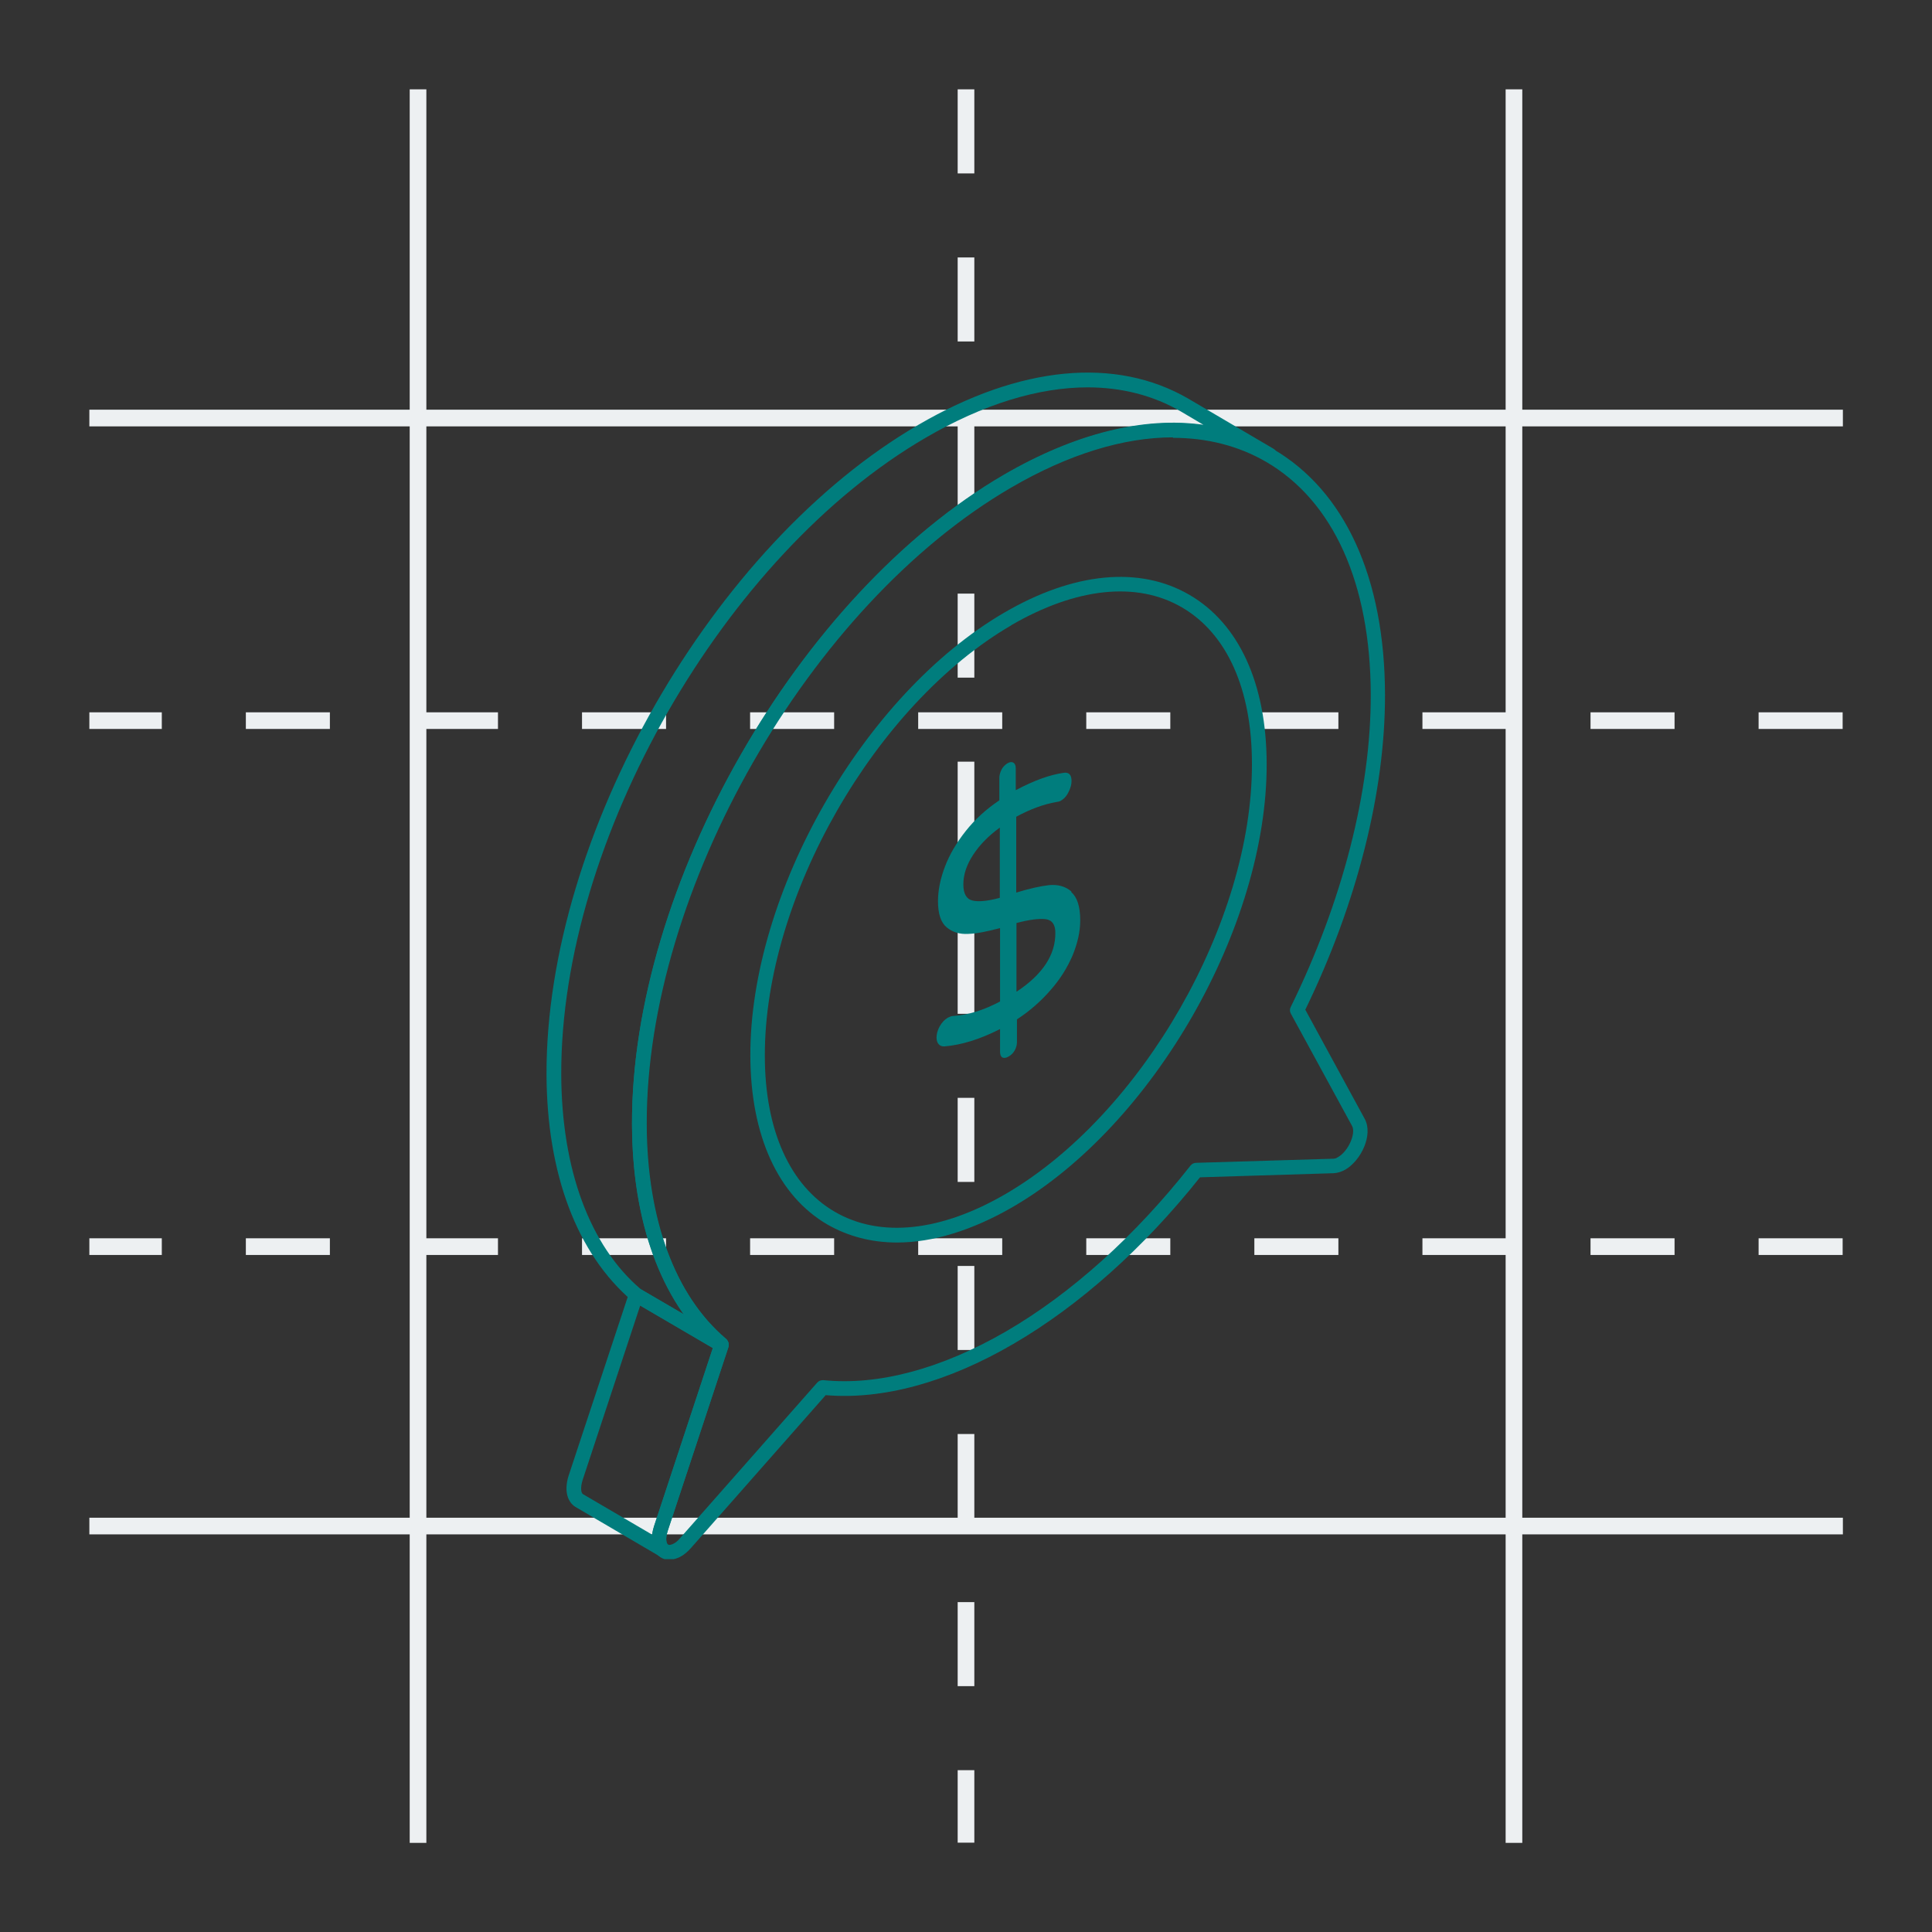
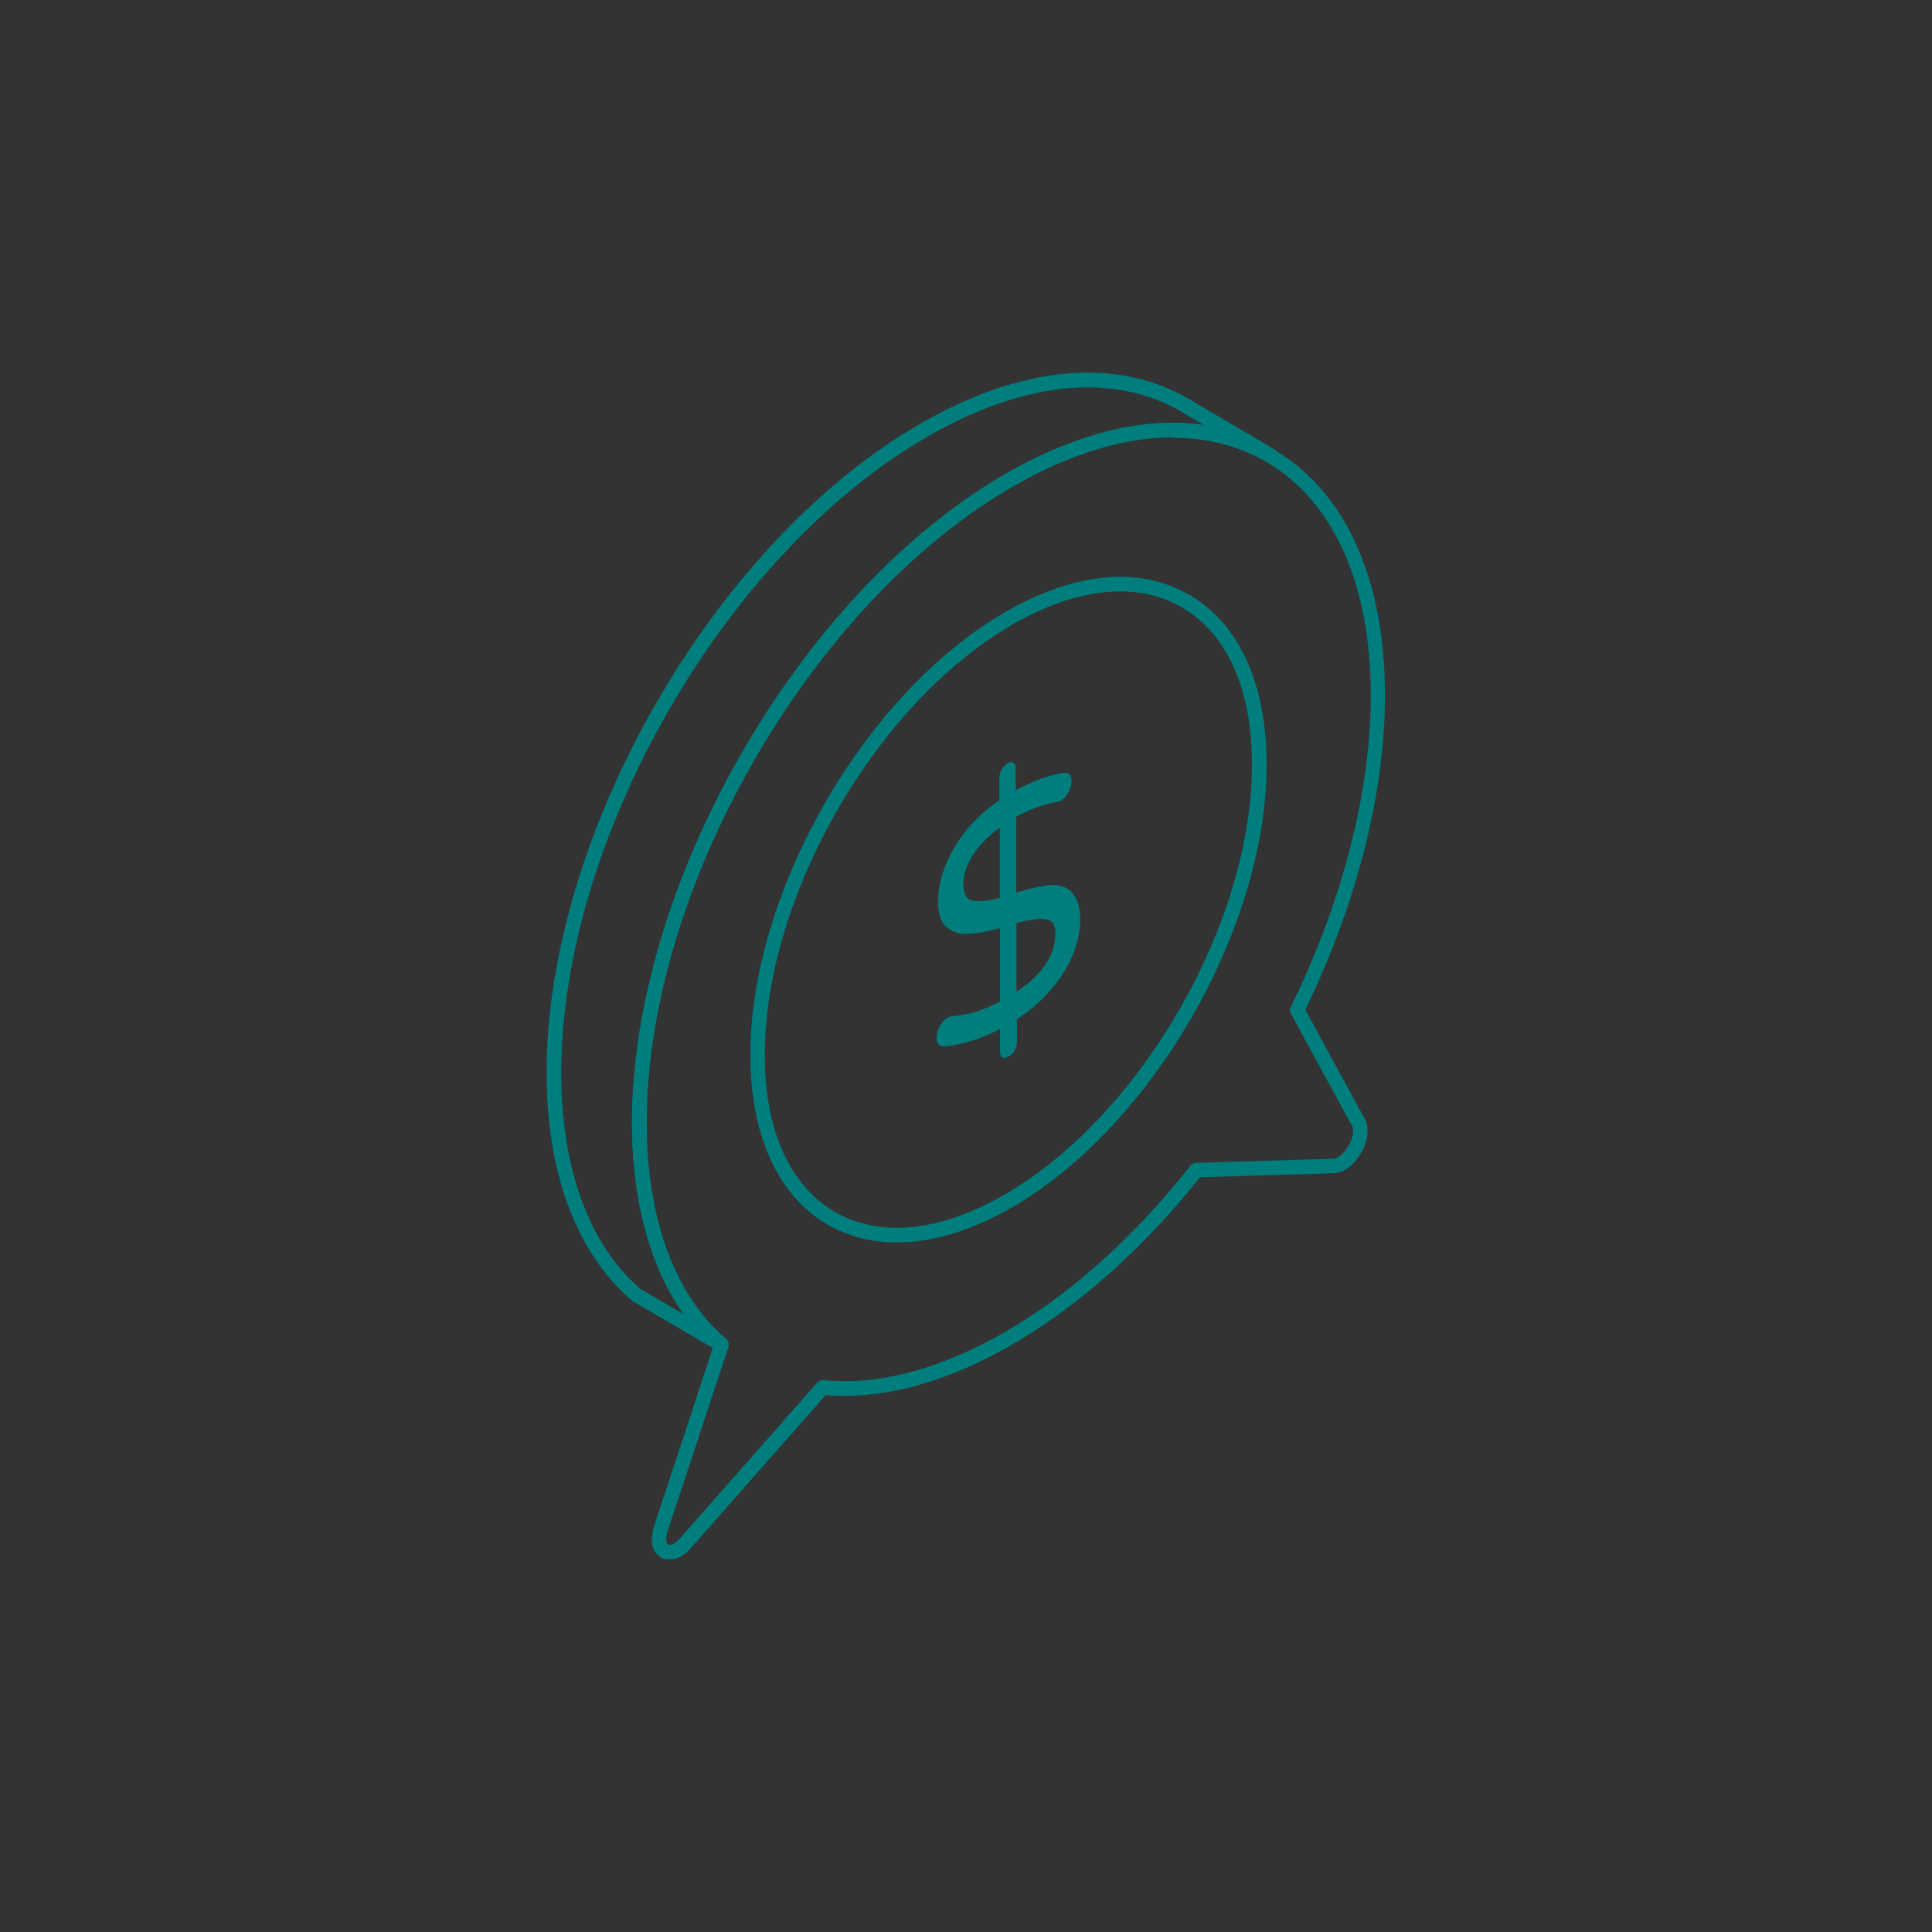
<svg xmlns="http://www.w3.org/2000/svg" id="Layer_1" data-name="Layer 1" viewBox="0 0 80 80">
  <rect x="0" y="0" width="80" height="80" fill="#333333" stroke="none" />
  <defs>
    <style>
      .cls-1 {
        fill: #007d7d;
      }

      .cls-1, .cls-2 {
        stroke-width: 0px;
      }

      .cls-2, .cls-3, .cls-4 {
        fill: none;
      }

      .cls-5 {
        clip-path: url(#clippath-1);
      }

      .cls-3 {
        stroke-dasharray: 0 0 3.48 3.48;
      }

      .cls-3, .cls-4 {
        stroke: #edf0f2;
        stroke-miterlimit: 10;
        stroke-width: .69px;
      }

      .cls-6 {
        clip-path: url(#clippath);
      }
    </style>
    <clipPath id="clippath">
-       <rect class="cls-2" x="3.7" y="3.7" width="72.61" height="72.61" />
-     </clipPath>
+       </clipPath>
    <clipPath id="clippath-1">
      <rect class="cls-2" x="22.64" y="15.43" width="34.72" height="49.13" />
    </clipPath>
  </defs>
  <g class="cls-6">
    <line class="cls-3" x1="76.3" y1="29.84" x2="3.7" y2="29.84" />
    <line class="cls-3" x1="76.3" y1="51.62" x2="3.7" y2="51.62" />
    <line class="cls-3" x1="40" y1="3.7" x2="40" y2="76.3" />
    <path class="cls-4" d="m3.7,63.19h72.61M3.7,17.31h72.61M17.31,3.7v72.61M62.69,3.7v72.61" />
  </g>
  <g class="cls-5">
-     <path class="cls-1" d="m26.51,54.06l-2.39,7.24c-.1.33-.05.53.02.57l2.87,1.68c.01-.12.04-.24.08-.37l2.43-7.36-3.01-1.76Zm1.01,10.45c-.05,0-.1-.01-.15-.04,0,0,0,0-.01,0l-3.53-2.07c-.28-.17-.5-.59-.29-1.28l2.51-7.59c.03-.09.1-.16.18-.19.09-.03.18-.02.26.02l3.54,2.07c.12.07.18.22.13.36l-2.51,7.6c-.11.32-.06.53.01.57h0c.14.09.19.27.11.42-.05.1-.16.15-.26.15" />
    <path class="cls-1" d="m45.04,16.04c-2.05,0-4.33.7-6.7,2.08-8.35,4.85-15.12,16.67-15.1,26.35.01,3.95,1.18,7.11,3.29,8.91l1.8,1.05c-1.4-1.96-2.15-4.68-2.16-7.88-.03-9.87,6.88-21.93,15.39-26.89,2.96-1.72,5.81-2.42,8.27-2.07l-.93-.55c-1.15-.67-2.46-1-3.87-1m-15.16,39.94c-.05,0-.1-.01-.15-.04l-3.54-2.07c-2.29-1.95-3.54-5.27-3.55-9.4-.02-9.87,6.88-21.93,15.4-26.88,4.2-2.45,8.17-2.83,11.18-1.08l3.52,2.07s0,0,0,0c.14.08.19.27.11.41-.08.14-.27.19-.41.11-2.8-1.65-6.56-1.27-10.58,1.07-8.35,4.86-15.12,16.69-15.09,26.36,0,3.94,1.18,7.1,3.3,8.9.12.1.14.28.05.41-.06.08-.15.13-.25.13" />
    <path class="cls-1" d="m48.57,18.11c-2.05,0-4.33.7-6.7,2.08-8.35,4.86-15.12,16.69-15.09,26.36.01,3.94,1.18,7.11,3.29,8.91.09.08.13.21.09.33l-2.51,7.59c-.11.35-.05.52,0,.57.05.04.15.02.26-.04.09-.05.18-.13.26-.23l5.67-6.43c.06-.07.16-.11.26-.1,2.27.23,4.88-.47,7.56-2.02,2.7-1.57,5.34-3.95,7.64-6.87.06-.07.14-.11.23-.11l5.68-.17c.06,0,.13-.02.2-.07.42-.24.74-.97.58-1.28l-2.54-4.66c-.05-.09-.05-.19,0-.28,2.14-4.36,3.32-8.95,3.31-12.93-.01-4.6-1.55-8.02-4.34-9.64-1.14-.66-2.44-.99-3.85-.99m-20.84,46.46c-.17,0-.32-.05-.45-.16-.3-.24-.37-.7-.2-1.23l2.44-7.4c-2.15-1.94-3.34-5.2-3.35-9.23-.03-9.87,6.88-21.93,15.39-26.89,4.2-2.44,8.16-2.83,11.15-1.09,2.98,1.73,4.63,5.34,4.64,10.17.01,4.02-1.16,8.65-3.3,13.05l2.46,4.52c.36.66-.15,1.72-.8,2.1-.16.09-.32.14-.48.15l-5.54.17c-2.33,2.93-5,5.31-7.73,6.9-2.73,1.59-5.41,2.32-7.77,2.12l-5.57,6.32c-.13.15-.27.27-.41.35-.17.1-.34.14-.49.14" />
    <path class="cls-1" d="m41.73,25.63l.15.26c-5.65,3.29-10.22,11.28-10.21,17.82,0,3.09,1.04,5.39,2.9,6.47,1.88,1.09,4.39.82,7.07-.74,5.65-3.29,10.22-11.28,10.2-17.82,0-3.09-1.04-5.39-2.9-6.47-1.87-1.09-4.38-.82-7.07.74l-.15-.26Zm-4.59,25.82c-1.04,0-2.01-.25-2.87-.74-2.05-1.19-3.19-3.68-3.2-6.99-.02-6.73,4.69-14.96,10.51-18.35,2.88-1.68,5.61-1.94,7.67-.74,2.05,1.19,3.19,3.67,3.2,6.99.02,6.74-4.69,14.97-10.5,18.35-1.69.98-3.33,1.48-4.81,1.48" />
    <path class="cls-1" d="m41.4,37.17v-2.9c-.47.34-.83.71-1.1,1.12-.27.41-.41.82-.41,1.23,0,.39.13.61.38.67.26.06.63.02,1.12-.11m.71,3.88c1.07-.71,1.61-1.52,1.6-2.44,0-.34-.14-.53-.41-.56-.27-.03-.67.02-1.2.16v2.84Zm2.26-4.12c.24.21.37.59.37,1.17,0,.47-.11.95-.32,1.46-.22.51-.52.99-.92,1.44-.4.46-.86.86-1.38,1.2v.94c0,.11-.03.23-.09.34-.06.11-.15.2-.26.26-.1.06-.18.07-.25.04-.06-.03-.1-.11-.1-.24v-.94c-.82.42-1.59.66-2.31.72-.09,0-.17-.02-.23-.09-.06-.06-.09-.16-.09-.27,0-.15.04-.31.13-.47.09-.16.2-.28.34-.36.08-.04.15-.07.22-.07.62-.04,1.26-.24,1.94-.6v-3.04c-.53.14-.96.23-1.32.24-.35.02-.65-.07-.89-.27-.24-.2-.36-.56-.36-1.08,0-.46.1-.94.29-1.44.19-.5.48-.99.86-1.47.38-.48.84-.9,1.39-1.27v-.92c0-.11.03-.23.09-.35.06-.12.15-.2.24-.26.1-.06.18-.07.25-.03.07.04.1.12.1.23v.91c.75-.4,1.41-.64,1.99-.72.21-.03.32.08.32.34,0,.14-.04.29-.12.45-.08.17-.19.29-.33.37-.05.03-.11.04-.18.05-.52.09-1.07.29-1.66.61v3.14c.56-.17,1.01-.27,1.37-.31.36-.03.66.05.91.26" />
  </g>
</svg>